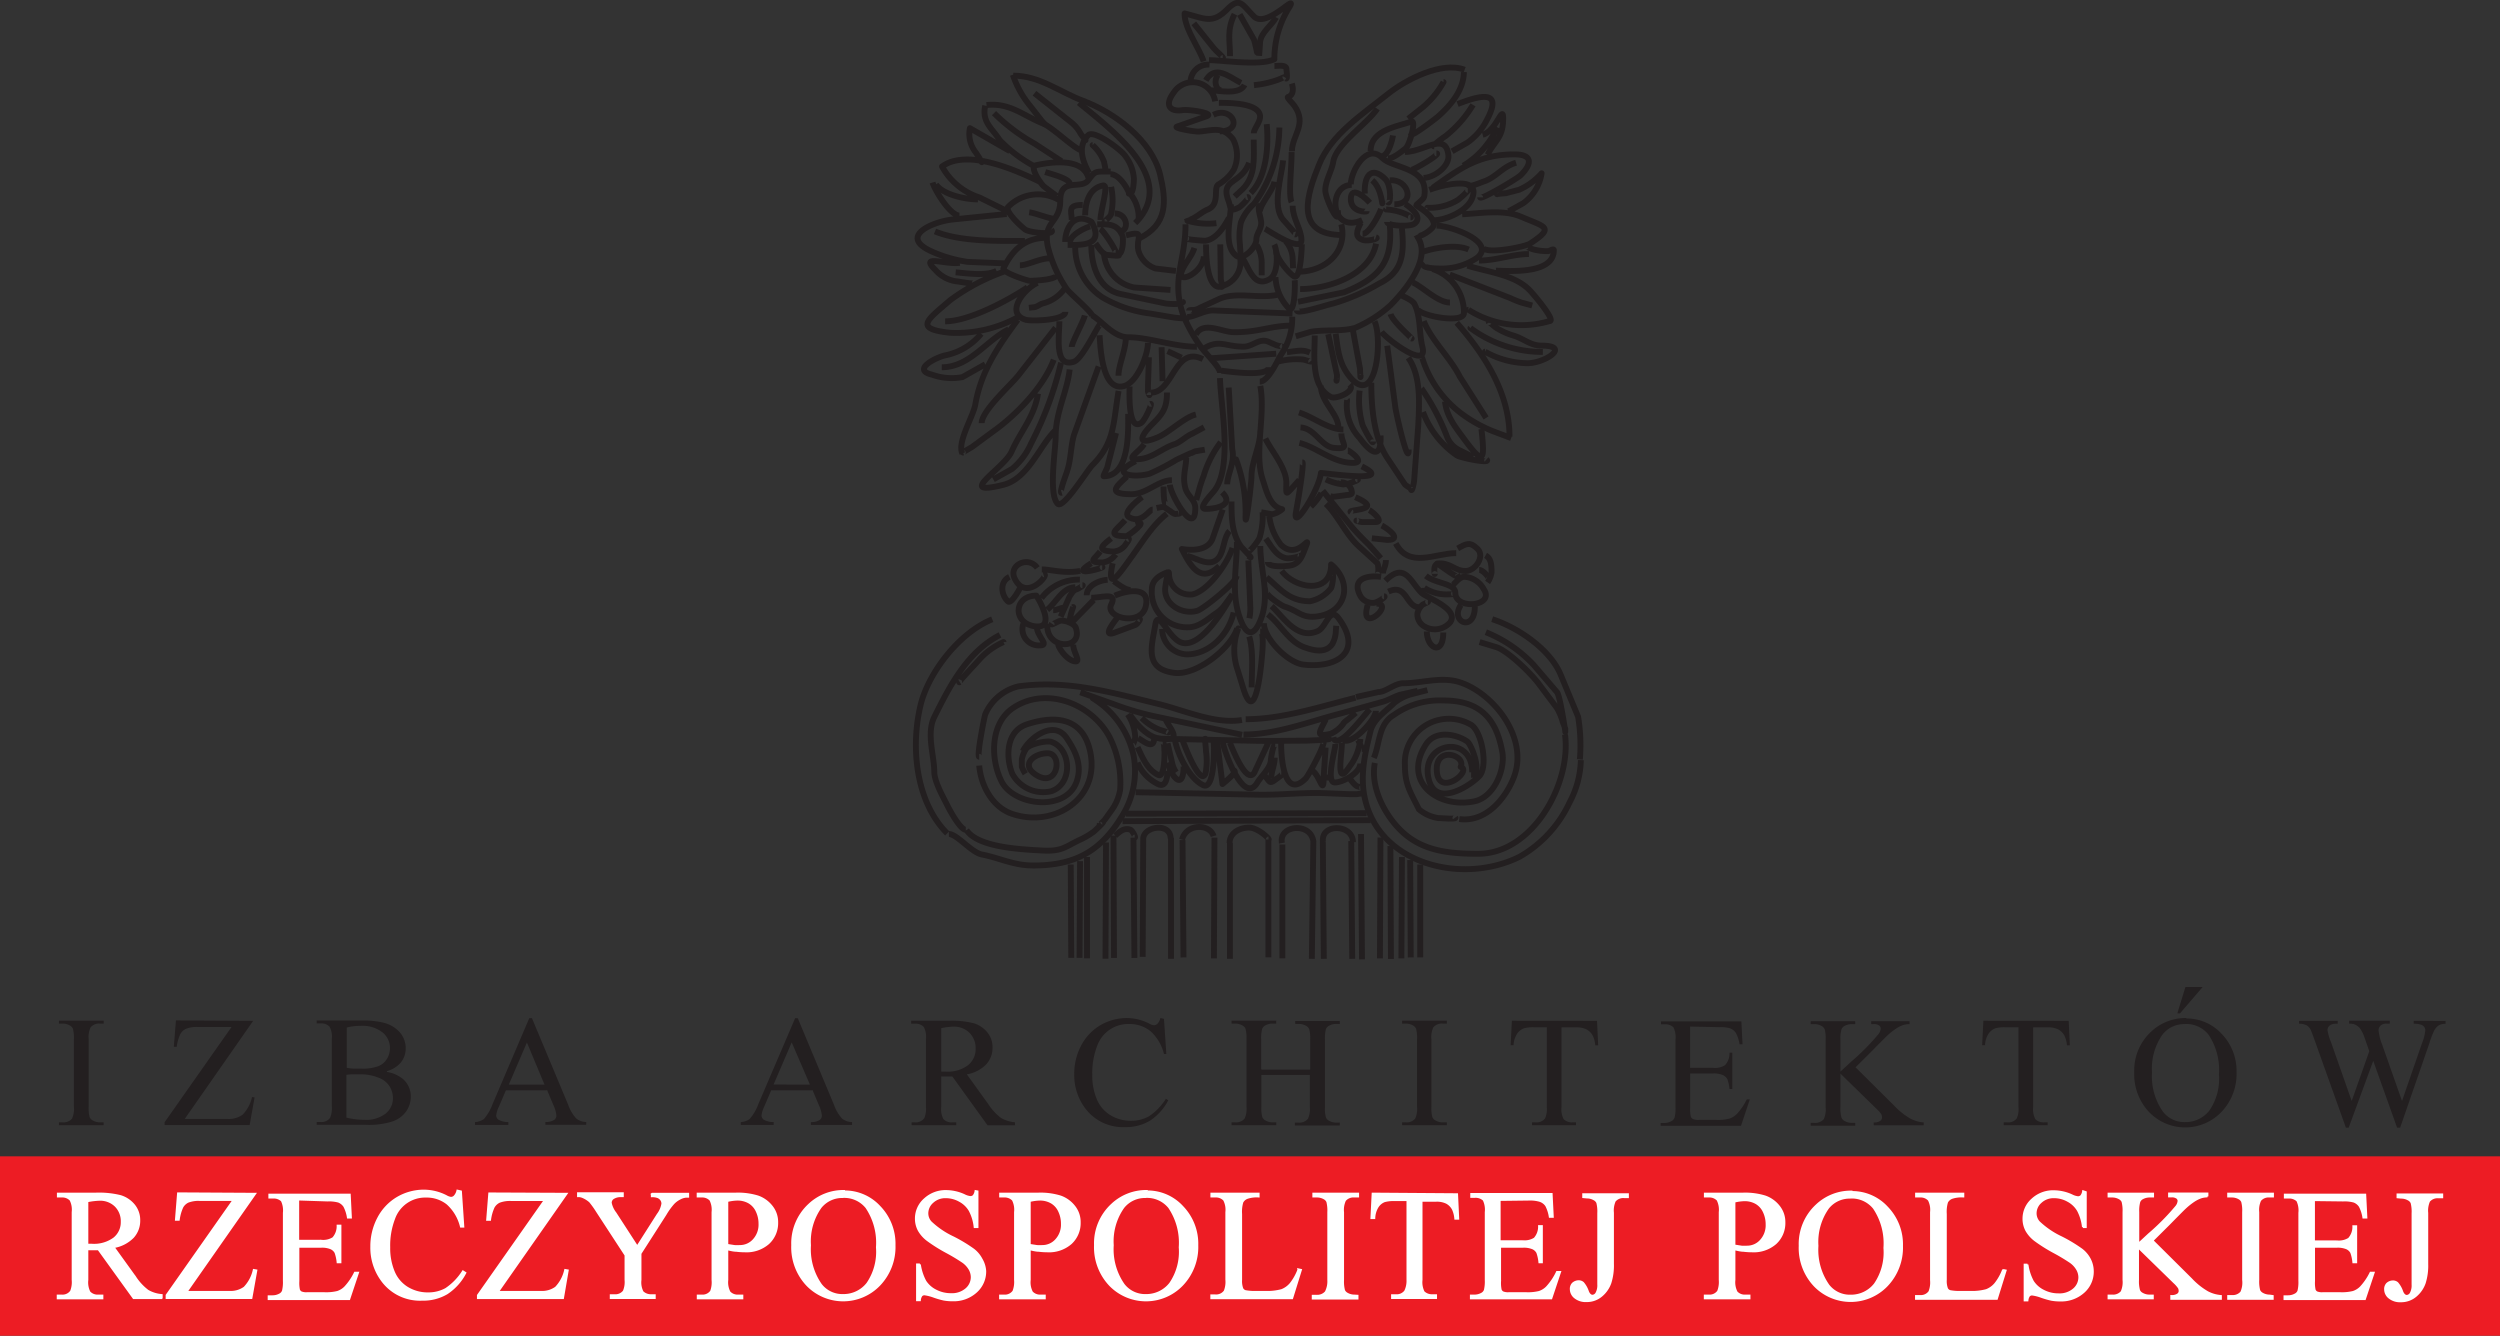
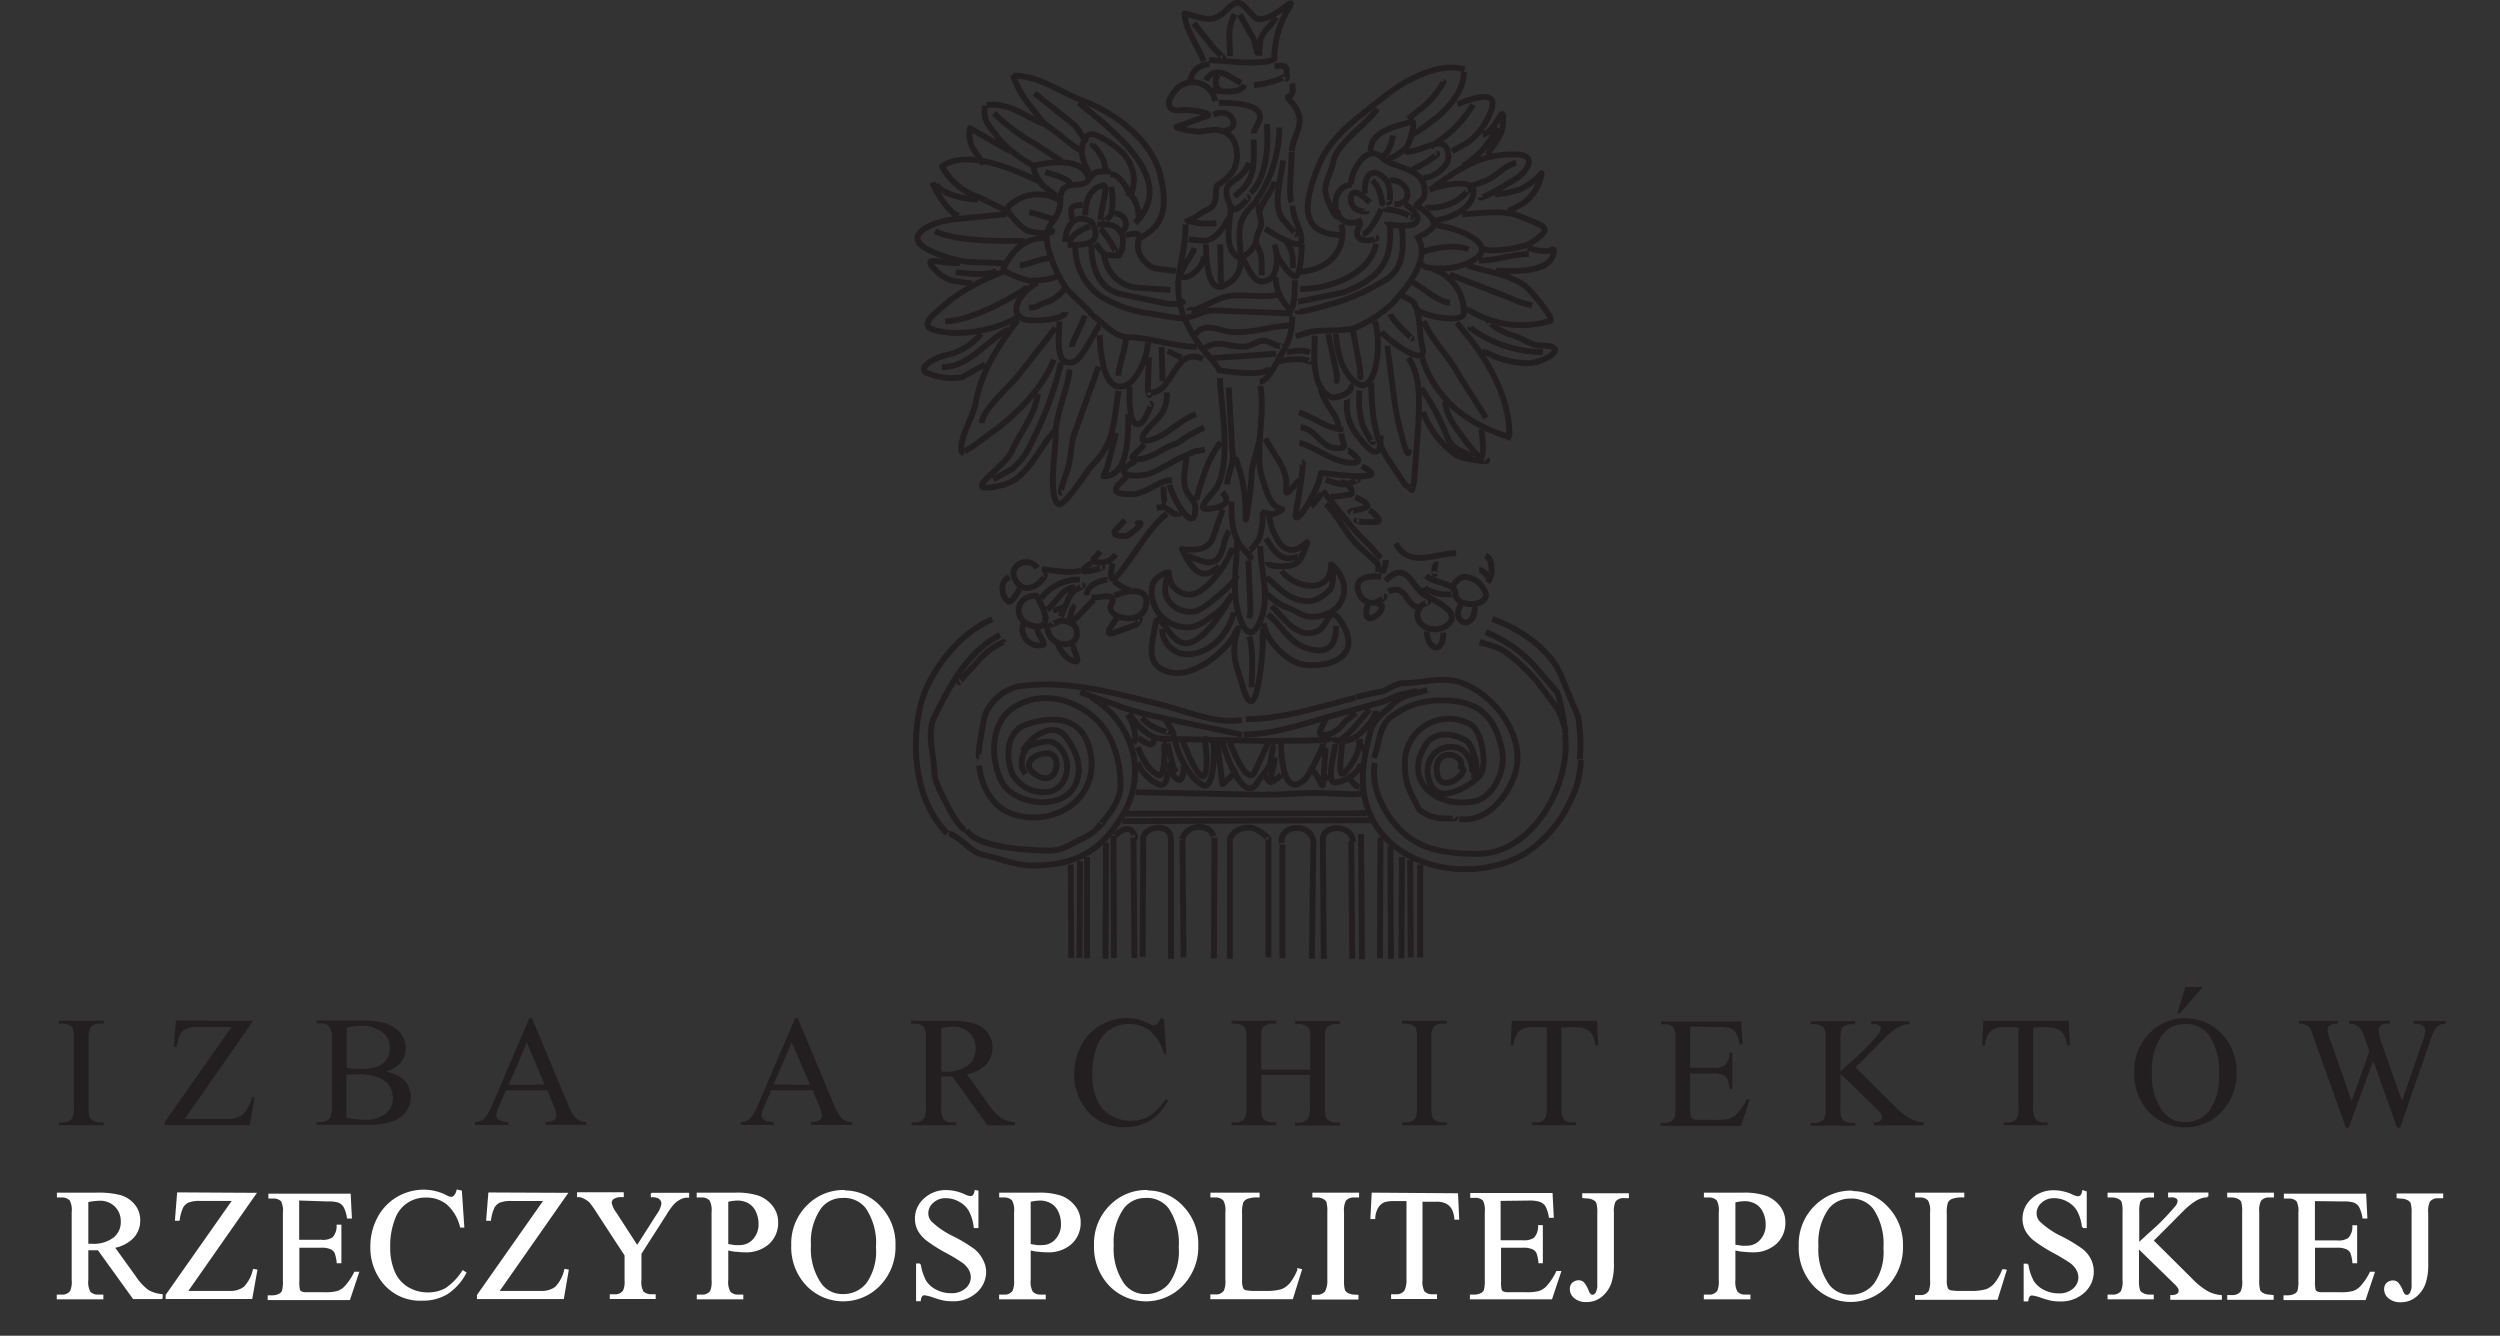
<svg xmlns="http://www.w3.org/2000/svg" id="Layer_1" data-name="Layer 1" viewBox="0 0 284.2 151.85">
  <rect x="0" y="0" width="284.2" height="151.85" fill="#333333" stroke="none" />
  <defs>
    <style>.cls-1{fill:#ed1c24;}.cls-1,.cls-2,.cls-3{fill-rule:evenodd;}.cls-2{fill:#231f20;}.cls-3{fill:#fff;stroke:#fff;stroke-miterlimit:2.61;stroke-width:0.22px;}.cls-10,.cls-11,.cls-12,.cls-13,.cls-14,.cls-15,.cls-4,.cls-5,.cls-6,.cls-7,.cls-8,.cls-9{fill:none;stroke:#231f20;stroke-linejoin:round;}.cls-4{stroke-width:0.67px;}.cls-5{stroke-width:0.67px;}.cls-6{stroke-width:0.67px;}.cls-7{stroke-width:0.67px;}.cls-8{stroke-width:0.67px;}.cls-9{stroke-width:0.67px;}.cls-10{stroke-width:0.67px;}.cls-11{stroke-width:0.67px;}.cls-12{stroke-width:0.67px;}.cls-13{stroke-width:0.67px;}.cls-14{stroke-width:0.67px;}.cls-15{stroke-width:0.67px;}</style>
  </defs>
  <title>logo_izby</title>
-   <polygon class="cls-1" points="0 131.45 284.2 131.45 284.2 151.85 0 151.85 0 131.45 0 131.45" />
  <path class="cls-2" d="M23.78,145.09v.32H18.7v-.32h.42a1.26,1.26,0,0,0,1.07-.43,2.65,2.65,0,0,0,.21-1.35v-7.67a4,4,0,0,0-.11-1.19.8.8,0,0,0-.36-.38,1.66,1.66,0,0,0-.81-.21H18.7v-.33h5.09v.33h-.43a1.26,1.26,0,0,0-1.06.43,2.56,2.56,0,0,0-.22,1.35v7.67a4,4,0,0,0,.11,1.19.79.79,0,0,0,.37.38,1.61,1.61,0,0,0,.8.21Zm17-11.54L33,144.7h4.87a2.65,2.65,0,0,0,1.72-.49,4.19,4.19,0,0,0,1.06-2l.29.05-.56,3.14H30.71v-.32l7.61-10.83h-3.8a3.41,3.41,0,0,0-1.37.2,1.47,1.47,0,0,0-.65.6,5,5,0,0,0-.41,1.45h-.33l.24-3ZM56,139.36a3.8,3.8,0,0,1,1.85.84,2.61,2.61,0,0,1,.85,2,2.94,2.94,0,0,1-.56,1.69A3.19,3.19,0,0,1,56.57,145a8.89,8.89,0,0,1-3,.37H48v-.32h.45a1.19,1.19,0,0,0,1.07-.47,2.7,2.7,0,0,0,.2-1.3v-7.67a2.39,2.39,0,0,0-.25-1.39,1.29,1.29,0,0,0-1-.38H48v-.33h5.13a10.09,10.09,0,0,1,2.3.21,3.68,3.68,0,0,1,2,1.11,2.74,2.74,0,0,1,.69,1.84,2.56,2.56,0,0,1-.54,1.6,3.2,3.2,0,0,1-1.6,1Zm-4.58-.47a6.57,6.57,0,0,0,.74.09c.28,0,.58,0,.91,0a5.08,5.08,0,0,0,1.92-.27,2,2,0,0,0,1-.84,2.36,2.36,0,0,0,.34-1.24,2.27,2.27,0,0,0-.85-1.77,3.68,3.68,0,0,0-2.48-.74,6,6,0,0,0-1.58.19v4.56Zm0,5.67a8.79,8.79,0,0,0,2,.24,3.62,3.62,0,0,0,2.42-.71,2.23,2.23,0,0,0,.83-1.76,2.58,2.58,0,0,0-.38-1.33A2.52,2.52,0,0,0,55,140a5.29,5.29,0,0,0-2.1-.37H52a4.68,4.68,0,0,0-.62.06v4.87Zm22.72-3.11H69.51l-.8,1.87a2.91,2.91,0,0,0-.3,1,.6.6,0,0,0,.26.47,2.27,2.27,0,0,0,1.12.27v.32H66v-.32a2,2,0,0,0,1-.34A5.31,5.31,0,0,0,68,143l4.17-9.76h.3l4.13,9.87a4.46,4.46,0,0,0,.91,1.54,1.86,1.86,0,0,0,1.13.4v.32H74v-.32a1.77,1.77,0,0,0,1-.24.6.6,0,0,0,.25-.49,3.66,3.66,0,0,0-.35-1.22l-.72-1.71Zm-.24-.65-2-4.79-2.06,4.79Zm30.41.65H99.67l-.8,1.87a2.91,2.91,0,0,0-.3,1,.6.6,0,0,0,.26.47,2.26,2.26,0,0,0,1.12.27v.32H96.21v-.32a2,2,0,0,0,1-.34,5.31,5.31,0,0,0,1-1.71l4.18-9.76h.3l4.13,9.87a4.46,4.46,0,0,0,.91,1.54,1.86,1.86,0,0,0,1.13.4v.32h-4.68v-.32a1.76,1.76,0,0,0,1-.24.6.6,0,0,0,.25-.49,3.66,3.66,0,0,0-.35-1.22l-.72-1.71Zm-.24-.65L102,136l-2.06,4.79Zm23.36,4.62h-3.17l-4-5.55H119v3.45a2.45,2.45,0,0,0,.24,1.39,1.25,1.25,0,0,0,1,.38h.47v.32h-5.08v-.32H116a1.19,1.19,0,0,0,1.08-.49,2.78,2.78,0,0,0,.18-1.29v-7.67a2.43,2.43,0,0,0-.24-1.39,1.29,1.29,0,0,0-1-.38h-.44v-.33h4.32a10.2,10.2,0,0,1,2.79.28,3.18,3.18,0,0,1,1.52,1,2.66,2.66,0,0,1,.62,1.77,2.76,2.76,0,0,1-.71,1.9,4,4,0,0,1-2.21,1.14l2.45,3.4a6.09,6.09,0,0,0,1.44,1.56,3.7,3.7,0,0,0,1.58.49v.32Zm-8.43-6.1h.49a3.85,3.85,0,0,0,2.56-.73,2.35,2.35,0,0,0,.86-1.87,2.45,2.45,0,0,0-.7-1.81,2.49,2.49,0,0,0-1.84-.7,7.77,7.77,0,0,0-1.37.17v4.93Zm25.32-6,.27,4h-.27a5.09,5.09,0,0,0-1.55-2.61,3.77,3.77,0,0,0-2.42-.8,3.74,3.74,0,0,0-3.63,2.51,8.53,8.53,0,0,0-.55,3.26,6.91,6.91,0,0,0,.52,2.79,3.86,3.86,0,0,0,1.55,1.81,4.44,4.44,0,0,0,2.36.63,4.1,4.1,0,0,0,2-.5,6.71,6.71,0,0,0,1.94-2l.27.17a6.23,6.23,0,0,1-2.08,2.32,5.28,5.28,0,0,1-2.83.73,5.34,5.34,0,0,1-4.57-2.19,6.26,6.26,0,0,1-1.21-3.83,6.84,6.84,0,0,1,.79-3.26,5.79,5.79,0,0,1,2.19-2.31,6,6,0,0,1,3-.81,5.61,5.61,0,0,1,2.54.63,1.39,1.39,0,0,0,.53.19.58.58,0,0,0,.41-.17,1.37,1.37,0,0,0,.33-.65Zm11.11,5.77h5.51v-3.4a4,4,0,0,0-.11-1.2.79.79,0,0,0-.37-.38,1.61,1.61,0,0,0-.8-.21h-.42v-.33h5.07v.33h-.42a1.66,1.66,0,0,0-.79.2.74.74,0,0,0-.38.42,4.32,4.32,0,0,0-.1,1.16v7.66a3.87,3.87,0,0,0,.11,1.19.77.77,0,0,0,.36.38,1.66,1.66,0,0,0,.8.21h.42v.32H159.2v-.32h.42a1.26,1.26,0,0,0,1.06-.43,2.56,2.56,0,0,0,.22-1.35V139.7h-5.51v3.61a4,4,0,0,0,.11,1.19.79.79,0,0,0,.37.38,1.6,1.6,0,0,0,.79.21h.43v.32H152v-.32h.42a1.27,1.27,0,0,0,1.07-.43,2.69,2.69,0,0,0,.21-1.35v-7.66a4,4,0,0,0-.11-1.2.79.79,0,0,0-.36-.38,1.66,1.66,0,0,0-.81-.21H152v-.33h5.08v.33h-.43a1.65,1.65,0,0,0-.79.2.75.75,0,0,0-.38.42,4,4,0,0,0-.11,1.16v3.4Zm21.05,6v.32h-5.09v-.32h.42a1.26,1.26,0,0,0,1.07-.43,2.65,2.65,0,0,0,.21-1.35v-7.67a4,4,0,0,0-.11-1.19.8.8,0,0,0-.36-.38,1.66,1.66,0,0,0-.81-.21h-.42v-.33h5.09v.33H176a1.26,1.26,0,0,0-1.06.43,2.56,2.56,0,0,0-.22,1.35v7.67a4,4,0,0,0,.11,1.19.79.79,0,0,0,.37.38,1.61,1.61,0,0,0,.8.21Zm17.07-11.54.13,2.78h-.33a3.25,3.25,0,0,0-.26-1.05,1.76,1.76,0,0,0-.72-.75,2.51,2.51,0,0,0-1.19-.24h-1.67v9.07a2.45,2.45,0,0,0,.24,1.36,1.32,1.32,0,0,0,1,.37h.41v.32h-5v-.32h.42a1.2,1.2,0,0,0,1.07-.46,2.64,2.64,0,0,0,.19-1.28v-9.07h-1.43a4,4,0,0,0-1.18.12,1.62,1.62,0,0,0-.78.64,2.61,2.61,0,0,0-.39,1.28h-.33l.14-2.78Zm10.58.65v4.69h2.61a2.13,2.13,0,0,0,1.36-.3,2,2,0,0,0,.51-1.42h.32v4.13h-.32a4.57,4.57,0,0,0-.24-1.11,1.1,1.1,0,0,0-.52-.48,2.63,2.63,0,0,0-1.1-.18h-2.61v3.91a3.74,3.74,0,0,0,.07,1,.57.57,0,0,0,.24.27,1.53,1.53,0,0,0,.67.1h2a5.34,5.34,0,0,0,1.46-.14,2.15,2.15,0,0,0,.88-.55,6.77,6.77,0,0,0,1.11-1.64h.35l-1,3h-9.14v-.32h.42a1.66,1.66,0,0,0,.79-.2.74.74,0,0,0,.38-.42,4.2,4.2,0,0,0,.1-1.15v-7.71a2.55,2.55,0,0,0-.23-1.39,1.35,1.35,0,0,0-1-.35h-.42v-.33h9.14l.13,2.6h-.34a4.08,4.08,0,0,0-.41-1.28,1.4,1.4,0,0,0-.66-.53,4,4,0,0,0-1.23-.13Zm18.82,4.64,4.38,4.35a8,8,0,0,0,1.84,1.47,3.93,3.93,0,0,0,1.52.44v.32H225v-.32a1.2,1.2,0,0,0,.73-.17.48.48,0,0,0,.22-.38.85.85,0,0,0-.08-.38,3.52,3.52,0,0,0-.55-.62l-4.1-4v3.82a3.84,3.84,0,0,0,.12,1.19.77.77,0,0,0,.37.38,1.6,1.6,0,0,0,.79.21h.4v.32h-5.06v-.32h.42a1.27,1.27,0,0,0,1.07-.43,2.66,2.66,0,0,0,.21-1.35v-7.67a4.06,4.06,0,0,0-.11-1.2.81.81,0,0,0-.36-.37,1.66,1.66,0,0,0-.81-.21h-.42v-.33h5.06v.33h-.4a1.69,1.69,0,0,0-.79.2.75.75,0,0,0-.38.42,3.88,3.88,0,0,0-.11,1.15v3.63l1.2-1.11a26.5,26.5,0,0,0,3.14-3.17,1.17,1.17,0,0,0,.24-.61.45.45,0,0,0-.19-.36,1,1,0,0,0-.62-.15h-.27v-.33h4.36v.33a2.53,2.53,0,0,0-.7.1,3.64,3.64,0,0,0-.77.37,7.8,7.8,0,0,0-1.12.89q-.19.17-1.78,1.79l-1.81,1.8Zm24.22-5.29.13,2.78h-.33a3.26,3.26,0,0,0-.26-1.05,1.76,1.76,0,0,0-.72-.75,2.51,2.51,0,0,0-1.19-.24h-1.67v9.07a2.45,2.45,0,0,0,.24,1.36,1.32,1.32,0,0,0,1,.37h.41v.32h-5v-.32h.42a1.2,1.2,0,0,0,1.07-.46,2.64,2.64,0,0,0,.19-1.28v-9.07H240a4,4,0,0,0-1.18.12,1.62,1.62,0,0,0-.78.64,2.61,2.61,0,0,0-.38,1.28h-.33l.14-2.78Zm13.39-.27a5.38,5.38,0,0,1,4,1.75,6.06,6.06,0,0,1,1.69,4.38,6.23,6.23,0,0,1-1.71,4.49,5.7,5.7,0,0,1-8.25,0,6.25,6.25,0,0,1-1.67-4.51,6,6,0,0,1,1.92-4.61,5.68,5.68,0,0,1,4-1.55Zm-.16.64a3.13,3.13,0,0,0-2.56,1.18,6.69,6.69,0,0,0-1.2,4.3,7,7,0,0,0,1.24,4.47,3.07,3.07,0,0,0,2.52,1.19,3.44,3.44,0,0,0,2.76-1.31,6.36,6.36,0,0,0,1.09-4.11,7.18,7.18,0,0,0-1.2-4.54,3.23,3.23,0,0,0-2.66-1.19Zm2-4.22-2.58,3h-.3l.92-3Zm27.61,3.86v.33a1.51,1.51,0,0,0-.75.16,1.66,1.66,0,0,0-.55.62,10.31,10.31,0,0,0-.55,1.46l-3.31,9.56h-.35l-2.71-7.59L279,145.69h-.32l-3.52-9.85c-.26-.73-.43-1.17-.5-1.31a1.16,1.16,0,0,0-.48-.49,1.75,1.75,0,0,0-.82-.16v-.33h4.39v.33h-.21a1.06,1.06,0,0,0-.71.21.66.66,0,0,0-.24.51A6.05,6.05,0,0,0,277,136l2.34,6.66,2-5.66-.35-1-.28-.8a4.24,4.24,0,0,0-.41-.77,1.15,1.15,0,0,0-.28-.28,1.67,1.67,0,0,0-.44-.23,2,2,0,0,0-.53-.05v-.33h4.62v.33h-.32a1,1,0,0,0-.72.21.73.73,0,0,0-.23.57,5.61,5.61,0,0,0,.39,1.56l2.27,6.45,2.26-6.53a5.51,5.51,0,0,0,.39-1.51.63.63,0,0,0-.13-.38.67.67,0,0,0-.32-.24,2.51,2.51,0,0,0-.87-.12v-.33Z" transform="translate(-12 -17.5)" />
  <path class="cls-3" d="M30.36,165.07H27.19l-4-5.55H21.93V163a2.44,2.44,0,0,0,.24,1.39,1.25,1.25,0,0,0,1,.39h.47v.32H18.56v-.32H19a1.19,1.19,0,0,0,1.08-.49,2.77,2.77,0,0,0,.18-1.29V155.3a2.43,2.43,0,0,0-.24-1.39,1.29,1.29,0,0,0-1-.39h-.44v-.33h4.32a10.2,10.2,0,0,1,2.79.28,3.18,3.18,0,0,1,1.52,1,2.66,2.66,0,0,1,.62,1.77,2.76,2.76,0,0,1-.71,1.9,4,4,0,0,1-2.21,1.13l2.45,3.4a6.1,6.1,0,0,0,1.44,1.56,3.7,3.7,0,0,0,1.58.49v.32ZM21.93,159h.49a3.85,3.85,0,0,0,2.56-.73,2.35,2.35,0,0,0,.86-1.87,2.45,2.45,0,0,0-.7-1.81,2.49,2.49,0,0,0-1.84-.7,7.77,7.77,0,0,0-1.37.17V159ZM41,153.21l-7.8,11.15h4.87a2.65,2.65,0,0,0,1.72-.49,4.19,4.19,0,0,0,1.06-2l.29.05-.56,3.14H30.94v-.32l7.61-10.83h-3.8a3.42,3.42,0,0,0-1.37.2,1.47,1.47,0,0,0-.65.6,5,5,0,0,0-.41,1.45H32l.24-3Zm4.9.65v4.69h2.61a2.13,2.13,0,0,0,1.36-.3,2,2,0,0,0,.51-1.42h.32V161h-.32a4.57,4.57,0,0,0-.24-1.11,1.1,1.1,0,0,0-.52-.48,2.63,2.63,0,0,0-1.1-.18H45.92v3.91a3.75,3.75,0,0,0,.07,1,.57.57,0,0,0,.24.27,1.53,1.53,0,0,0,.67.1h2a5.34,5.34,0,0,0,1.46-.14,2.15,2.15,0,0,0,.88-.55,6.74,6.74,0,0,0,1.11-1.64h.35l-1,3H42.54v-.32H43a1.66,1.66,0,0,0,.79-.2.74.74,0,0,0,.38-.42,4.19,4.19,0,0,0,.1-1.15v-7.71a2.55,2.55,0,0,0-.23-1.39,1.35,1.35,0,0,0-1-.35h-.42v-.33h9.14l.13,2.6h-.34a4.07,4.07,0,0,0-.41-1.28,1.4,1.4,0,0,0-.66-.53,4,4,0,0,0-1.23-.13Zm18.5-.92.27,4h-.27a5.1,5.1,0,0,0-1.55-2.61,3.77,3.77,0,0,0-2.42-.8,3.74,3.74,0,0,0-3.63,2.51,8.53,8.53,0,0,0-.55,3.26,6.91,6.91,0,0,0,.52,2.79,3.86,3.86,0,0,0,1.55,1.81,4.45,4.45,0,0,0,2.37.63,4.1,4.1,0,0,0,2-.5,6.71,6.71,0,0,0,1.94-2l.27.17a6.23,6.23,0,0,1-2.08,2.32,5.28,5.28,0,0,1-2.83.73,5.34,5.34,0,0,1-4.57-2.19,6.26,6.26,0,0,1-1.21-3.83,6.84,6.84,0,0,1,.79-3.26,5.79,5.79,0,0,1,2.19-2.31,5.94,5.94,0,0,1,3-.81,5.61,5.61,0,0,1,2.54.63,1.39,1.39,0,0,0,.53.19.58.58,0,0,0,.41-.17,1.37,1.37,0,0,0,.33-.65Zm12,.27-7.8,11.15h4.87a2.65,2.65,0,0,0,1.72-.49,4.19,4.19,0,0,0,1.06-2l.29.05L76,165.07H66.33v-.32l7.61-10.83h-3.8a3.42,3.42,0,0,0-1.37.2,1.47,1.47,0,0,0-.65.6,5,5,0,0,0-.41,1.45h-.33l.24-3Zm9.69,0h4.14v.33H90a1.78,1.78,0,0,0-.67.2,2.61,2.61,0,0,0-.79.58,7.84,7.84,0,0,0-.88,1.23L84.81,160v3a2.35,2.35,0,0,0,.24,1.37,1.35,1.35,0,0,0,1,.37h.38v.32h-5v-.32h.42a1.21,1.21,0,0,0,1.07-.46,2.65,2.65,0,0,0,.19-1.28v-2.81l-3.26-5a10.29,10.29,0,0,0-.78-1.09,3,3,0,0,0-.85-.53,1.15,1.15,0,0,0-.51-.09v-.33H82.8v.33h-.26a1.52,1.52,0,0,0-.76.19.62.62,0,0,0-.35.58,2.73,2.73,0,0,0,.53,1.14l2.48,3.83,2.33-3.66a2.72,2.72,0,0,0,.53-1.22.77.77,0,0,0-.13-.44.86.86,0,0,0-.36-.3,1.8,1.8,0,0,0-.71-.11v-.33Zm8.59,6.31V163a2.42,2.42,0,0,0,.25,1.39,1.25,1.25,0,0,0,1,.39h.46v.32H91.32v-.32h.45a1.19,1.19,0,0,0,1.07-.49A2.9,2.9,0,0,0,93,163V155.3a2.48,2.48,0,0,0-.24-1.39,1.29,1.29,0,0,0-1-.39h-.45v-.33h4.35a7.71,7.71,0,0,1,2.51.33,3.44,3.44,0,0,1,1.55,1.11,2.84,2.84,0,0,1,.63,1.85,3.11,3.11,0,0,1-1,2.36,3.78,3.78,0,0,1-2.71.91,7.41,7.41,0,0,1-.93-.06c-.33,0-.69-.1-1.07-.18Zm0-.5.82.13a5.67,5.67,0,0,0,.61,0,2.08,2.08,0,0,0,1.57-.7,2.56,2.56,0,0,0,.66-1.82,3.29,3.29,0,0,0-.31-1.43,2.18,2.18,0,0,0-.89-1,2.6,2.6,0,0,0-1.31-.33,5.2,5.2,0,0,0-1.15.16V159ZM108,152.94a5.38,5.38,0,0,1,4,1.75,6.05,6.05,0,0,1,1.69,4.38,6.23,6.23,0,0,1-1.71,4.49,5.7,5.7,0,0,1-8.25,0,6.25,6.25,0,0,1-1.67-4.51,6,6,0,0,1,1.92-4.61,5.68,5.68,0,0,1,4-1.55Zm-.16.64a3.13,3.13,0,0,0-2.56,1.18,6.69,6.69,0,0,0-1.2,4.3,7,7,0,0,0,1.24,4.47,3.07,3.07,0,0,0,2.52,1.19,3.44,3.44,0,0,0,2.76-1.31,6.36,6.36,0,0,0,1.09-4.11,7.18,7.18,0,0,0-1.2-4.54,3.23,3.23,0,0,0-2.66-1.19Zm15.28-.64V157h-.32a5.19,5.19,0,0,0-.56-1.88,2.91,2.91,0,0,0-1.16-1.11,3.19,3.19,0,0,0-1.56-.41,2.12,2.12,0,0,0-1.51.56,1.69,1.69,0,0,0-.59,1.26,1.49,1.49,0,0,0,.38,1,9.62,9.62,0,0,0,2.58,1.75,17.36,17.36,0,0,1,2.27,1.37,3.32,3.32,0,0,1,.94,1.12A3,3,0,0,1,124,162a3.08,3.08,0,0,1-1,2.32,3.79,3.79,0,0,1-2.69,1,5.6,5.6,0,0,1-1-.08,9.62,9.62,0,0,1-1.12-.32,5,5,0,0,0-1.08-.28.46.46,0,0,0-.35.13,1.05,1.05,0,0,0-.19.54h-.32v-4.07h.32a5.77,5.77,0,0,0,.62,1.91,3,3,0,0,0,1.18,1.05,3.66,3.66,0,0,0,1.74.42,2.47,2.47,0,0,0,1.73-.58,1.79,1.79,0,0,0,.63-1.36,1.88,1.88,0,0,0-.24-.88,2.65,2.65,0,0,0-.75-.83,21.21,21.21,0,0,0-1.86-1.12,18.23,18.23,0,0,1-2.17-1.36,3.74,3.74,0,0,1-1-1.12,2.8,2.8,0,0,1-.33-1.35,2.91,2.91,0,0,1,1-2.2,3.49,3.49,0,0,1,2.49-.92,5,5,0,0,1,2,.46,2,2,0,0,0,.69.22.52.52,0,0,0,.37-.13,1.11,1.11,0,0,0,.23-.55Zm5.94,6.58V163a2.41,2.41,0,0,0,.25,1.39,1.25,1.25,0,0,0,1,.39h.46v.32h-5.08v-.32h.45a1.19,1.19,0,0,0,1.07-.49,2.9,2.9,0,0,0,.18-1.29V155.3a2.48,2.48,0,0,0-.24-1.39,1.29,1.29,0,0,0-1-.39h-.45v-.33h4.35a7.71,7.71,0,0,1,2.51.33,3.44,3.44,0,0,1,1.55,1.11,2.84,2.84,0,0,1,.63,1.85,3.11,3.11,0,0,1-1,2.36,3.78,3.78,0,0,1-2.71.91,7.42,7.42,0,0,1-.93-.06c-.33,0-.69-.1-1.07-.18Zm0-.5.82.13a5.67,5.67,0,0,0,.61,0,2.08,2.08,0,0,0,1.57-.7,2.56,2.56,0,0,0,.66-1.82,3.29,3.29,0,0,0-.31-1.43,2.18,2.18,0,0,0-.89-1,2.6,2.6,0,0,0-1.31-.33,5.2,5.2,0,0,0-1.15.16V159Zm13.36-6.08a5.38,5.38,0,0,1,4,1.75,6.05,6.05,0,0,1,1.69,4.38,6.23,6.23,0,0,1-1.71,4.49,5.7,5.7,0,0,1-8.25,0,6.25,6.25,0,0,1-1.67-4.51,6,6,0,0,1,1.92-4.61,5.68,5.68,0,0,1,4-1.55Zm-.16.64a3.13,3.13,0,0,0-2.56,1.18,6.69,6.69,0,0,0-1.2,4.3,7,7,0,0,0,1.24,4.47,3.07,3.07,0,0,0,2.52,1.19,3.44,3.44,0,0,0,2.76-1.31,6.36,6.36,0,0,0,1.09-4.11,7.18,7.18,0,0,0-1.2-4.54,3.23,3.23,0,0,0-2.66-1.19Zm17.34,8.22.29.06-1,3.22h-9.19v-.32h.45a1.19,1.19,0,0,0,1.08-.49,2.84,2.84,0,0,0,.18-1.3V155.3a2.43,2.43,0,0,0-.25-1.39,1.28,1.28,0,0,0-1-.39h-.45v-.33h5.37v.33a3.29,3.29,0,0,0-1.33.17,1.05,1.05,0,0,0-.52.47,3.82,3.82,0,0,0-.14,1.34V163a2.44,2.44,0,0,0,.14,1,.62.62,0,0,0,.32.27,5.8,5.8,0,0,0,1.36.09h.87a6.29,6.29,0,0,0,1.92-.2,2.51,2.51,0,0,0,1-.71,5.85,5.85,0,0,0,.91-1.62Zm6.72,3v.32h-5.09v-.32h.42a1.26,1.26,0,0,0,1.07-.43A2.65,2.65,0,0,0,163,163V155.3a4,4,0,0,0-.11-1.19.8.8,0,0,0-.36-.38,1.66,1.66,0,0,0-.81-.21h-.42v-.33h5.09v.33h-.43a1.26,1.26,0,0,0-1.06.43,2.56,2.56,0,0,0-.22,1.35V163a4,4,0,0,0,.11,1.19.79.79,0,0,0,.37.38,1.61,1.61,0,0,0,.8.21Zm11.32-11.54.13,2.78h-.33a3.26,3.26,0,0,0-.26-1.05,1.76,1.76,0,0,0-.72-.75,2.51,2.51,0,0,0-1.19-.24h-1.67V163a2.45,2.45,0,0,0,.24,1.37,1.32,1.32,0,0,0,1,.37h.41v.32h-5v-.32h.42a1.2,1.2,0,0,0,1.07-.46A2.64,2.64,0,0,0,172,163v-9.07h-1.43a4,4,0,0,0-1.18.12,1.62,1.62,0,0,0-.78.64,2.61,2.61,0,0,0-.38,1.28h-.33l.14-2.78Zm4.84.65v4.69h2.61a2.13,2.13,0,0,0,1.36-.3,2,2,0,0,0,.51-1.42h.32V161H187a4.57,4.57,0,0,0-.24-1.11,1.1,1.1,0,0,0-.52-.48,2.63,2.63,0,0,0-1.1-.18h-2.61v3.91a3.75,3.75,0,0,0,.07,1,.57.57,0,0,0,.24.27,1.53,1.53,0,0,0,.67.1h2a5.34,5.34,0,0,0,1.46-.14,2.15,2.15,0,0,0,.88-.55A6.75,6.75,0,0,0,189,162.1h.35l-1,3h-9.14v-.32h.42a1.66,1.66,0,0,0,.79-.2.74.74,0,0,0,.38-.42,4.2,4.2,0,0,0,.1-1.15v-7.71a2.54,2.54,0,0,0-.23-1.39,1.35,1.35,0,0,0-1-.35h-.42v-.33h9.14l.13,2.6h-.34a4.08,4.08,0,0,0-.41-1.28A1.4,1.4,0,0,0,187,154a4,4,0,0,0-1.23-.13Zm9.5-.32v-.33h5.08v.33h-.43a1.26,1.26,0,0,0-1.06.43,2.66,2.66,0,0,0-.21,1.35v5.8a6.58,6.58,0,0,1-.29,2.17,3.34,3.34,0,0,1-1,1.45,2.57,2.57,0,0,1-1.73.62,1.94,1.94,0,0,1-1.3-.41,1.21,1.21,0,0,1-.47-.93.88.88,0,0,1,.22-.65,1,1,0,0,1,.67-.27.76.76,0,0,1,.5.18,2.94,2.94,0,0,1,.56,1c.13.31.31.47.52.47a.56.56,0,0,0,.44-.29,1.85,1.85,0,0,0,.21-1v-8.1a4,4,0,0,0-.11-1.19.79.79,0,0,0-.37-.38,1.61,1.61,0,0,0-.8-.21Zm17.19,6V163a2.41,2.41,0,0,0,.25,1.39,1.25,1.25,0,0,0,1,.39h.46v.32h-5.08v-.32h.45a1.19,1.19,0,0,0,1.07-.49,2.9,2.9,0,0,0,.18-1.29V155.3a2.48,2.48,0,0,0-.24-1.39,1.29,1.29,0,0,0-1-.39h-.45v-.33h4.35a7.71,7.71,0,0,1,2.51.33,3.44,3.44,0,0,1,1.55,1.11,2.84,2.84,0,0,1,.63,1.85,3.11,3.11,0,0,1-1,2.36,3.78,3.78,0,0,1-2.71.91,7.42,7.42,0,0,1-.93-.06c-.33,0-.69-.1-1.07-.18Zm0-.5.82.13a5.67,5.67,0,0,0,.61,0,2.08,2.08,0,0,0,1.57-.7,2.56,2.56,0,0,0,.66-1.82,3.29,3.29,0,0,0-.31-1.43,2.18,2.18,0,0,0-.89-1,2.6,2.6,0,0,0-1.31-.33,5.2,5.2,0,0,0-1.15.16V159Zm13.36-6.08a5.38,5.38,0,0,1,4,1.75,6.05,6.05,0,0,1,1.69,4.38,6.23,6.23,0,0,1-1.71,4.49,5.7,5.7,0,0,1-8.25,0,6.25,6.25,0,0,1-1.67-4.51,6,6,0,0,1,1.92-4.61,5.68,5.68,0,0,1,4-1.55Zm-.16.64a3.13,3.13,0,0,0-2.56,1.18,6.69,6.69,0,0,0-1.2,4.3,7,7,0,0,0,1.24,4.47,3.07,3.07,0,0,0,2.52,1.19,3.44,3.44,0,0,0,2.76-1.31,6.36,6.36,0,0,0,1.09-4.11,7.18,7.18,0,0,0-1.2-4.54,3.23,3.23,0,0,0-2.66-1.19Zm17.34,8.22.29.06-1,3.22h-9.19v-.32h.45a1.19,1.19,0,0,0,1.08-.49,2.84,2.84,0,0,0,.18-1.3V155.3a2.43,2.43,0,0,0-.25-1.39,1.28,1.28,0,0,0-1-.39h-.45v-.33h5.37v.33a3.29,3.29,0,0,0-1.33.17,1.05,1.05,0,0,0-.52.47,3.82,3.82,0,0,0-.14,1.34V163a2.44,2.44,0,0,0,.14,1,.62.62,0,0,0,.32.27,5.8,5.8,0,0,0,1.36.09h.87a6.29,6.29,0,0,0,1.92-.2,2.51,2.51,0,0,0,1-.71,5.85,5.85,0,0,0,.91-1.62Zm9.4-8.85V157h-.32a5.19,5.19,0,0,0-.56-1.88,2.91,2.91,0,0,0-1.16-1.11,3.19,3.19,0,0,0-1.56-.41,2.12,2.12,0,0,0-1.51.56,1.69,1.69,0,0,0-.59,1.26,1.49,1.49,0,0,0,.38,1,9.62,9.62,0,0,0,2.58,1.75,17.36,17.36,0,0,1,2.27,1.37,3.32,3.32,0,0,1,.94,1.12,3,3,0,0,1,.33,1.36,3.08,3.08,0,0,1-1,2.32,3.79,3.79,0,0,1-2.69,1,5.6,5.6,0,0,1-1-.08,9.6,9.6,0,0,1-1.12-.32,5,5,0,0,0-1.08-.28.47.47,0,0,0-.35.13,1.06,1.06,0,0,0-.19.54h-.32v-4.07h.32a5.77,5.77,0,0,0,.62,1.91,3,3,0,0,0,1.18,1.05,3.66,3.66,0,0,0,1.74.42,2.47,2.47,0,0,0,1.73-.58,1.79,1.79,0,0,0,.63-1.36,1.88,1.88,0,0,0-.24-.88,2.65,2.65,0,0,0-.75-.83,21.21,21.21,0,0,0-1.86-1.12,18.25,18.25,0,0,1-2.17-1.36,3.74,3.74,0,0,1-1-1.12,2.8,2.8,0,0,1-.33-1.35,2.91,2.91,0,0,1,1-2.2,3.49,3.49,0,0,1,2.49-.92,5,5,0,0,1,2,.46,2,2,0,0,0,.69.22.52.52,0,0,0,.37-.13,1.11,1.11,0,0,0,.23-.55Zm7.62,5.55,4.38,4.35a8,8,0,0,0,1.84,1.47,3.93,3.93,0,0,0,1.52.44v.32h-5.64v-.32a1.2,1.2,0,0,0,.73-.17.48.48,0,0,0,.22-.38.85.85,0,0,0-.08-.38,3.53,3.53,0,0,0-.55-.62l-4.1-4V163a3.84,3.84,0,0,0,.12,1.19.77.77,0,0,0,.37.38,1.6,1.6,0,0,0,.79.21h.4v.32H251.7v-.32h.42a1.27,1.27,0,0,0,1.07-.43,2.66,2.66,0,0,0,.21-1.35V155.3a4.06,4.06,0,0,0-.11-1.2.81.81,0,0,0-.36-.37,1.66,1.66,0,0,0-.81-.21h-.42v-.33h5.06v.33h-.4a1.68,1.68,0,0,0-.79.2.74.74,0,0,0-.38.42,3.88,3.88,0,0,0-.11,1.15v3.63l1.2-1.11a26.47,26.47,0,0,0,3.14-3.18,1.16,1.16,0,0,0,.24-.61.45.45,0,0,0-.19-.36,1,1,0,0,0-.62-.15h-.27v-.33h4.36v.33a2.53,2.53,0,0,0-.7.1,3.65,3.65,0,0,0-.77.37,7.82,7.82,0,0,0-1.12.89q-.19.17-1.78,1.79l-1.81,1.8Zm13.63,6.26v.32H265.3v-.32h.42a1.26,1.26,0,0,0,1.07-.43A2.65,2.65,0,0,0,267,163V155.3a4,4,0,0,0-.11-1.19.8.8,0,0,0-.36-.38,1.66,1.66,0,0,0-.81-.21h-.42v-.33h5.09v.33H270a1.26,1.26,0,0,0-1.06.43,2.56,2.56,0,0,0-.22,1.35V163a4,4,0,0,0,.11,1.19.79.79,0,0,0,.37.38,1.61,1.61,0,0,0,.8.21Zm4.69-10.9v4.69h2.61a2.13,2.13,0,0,0,1.36-.3,2,2,0,0,0,.51-1.42h.32V161h-.32a4.55,4.55,0,0,0-.24-1.11,1.1,1.1,0,0,0-.52-.48,2.63,2.63,0,0,0-1.1-.18h-2.61v3.91a3.74,3.74,0,0,0,.07,1,.57.57,0,0,0,.24.27,1.53,1.53,0,0,0,.67.1h2a5.34,5.34,0,0,0,1.46-.14,2.16,2.16,0,0,0,.88-.55,6.75,6.75,0,0,0,1.11-1.64h.35l-1,3H271.7v-.32h.42a1.66,1.66,0,0,0,.79-.2.74.74,0,0,0,.38-.42,4.2,4.2,0,0,0,.1-1.15v-7.71a2.55,2.55,0,0,0-.23-1.39,1.35,1.35,0,0,0-1-.35h-.42v-.33h9.14l.13,2.6h-.34a4.08,4.08,0,0,0-.41-1.28,1.4,1.4,0,0,0-.66-.53,4,4,0,0,0-1.23-.13Zm9.5-.32v-.33h5.08v.33h-.43a1.26,1.26,0,0,0-1.06.43,2.66,2.66,0,0,0-.21,1.35v5.8a6.59,6.59,0,0,1-.29,2.17,3.34,3.34,0,0,1-1,1.45,2.57,2.57,0,0,1-1.73.62,1.94,1.94,0,0,1-1.3-.41,1.21,1.21,0,0,1-.47-.93.88.88,0,0,1,.22-.65,1,1,0,0,1,.67-.27.76.76,0,0,1,.5.18,2.94,2.94,0,0,1,.56,1c.13.31.31.47.52.47a.56.56,0,0,0,.44-.29,1.85,1.85,0,0,0,.21-1v-8.1a4,4,0,0,0-.11-1.19.79.79,0,0,0-.37-.38,1.61,1.61,0,0,0-.8-.21Z" transform="translate(-12 -17.5)" />
  <path class="cls-4" d="M127.19,26.1c3,0,5.28,1.87,7.89,2.84,3.63,1.36,7.83,4.48,8.8,8.4.74,3.12.85,5.68-2.38,7.26" transform="translate(-12 -17.5)" />
  <path class="cls-5" d="M127.14,26a11,11,0,0,0,2,3.58l1.19,1.53a7.14,7.14,0,0,0,.51.57m3.8-2.5c3.69,3.06,11.41,8.68,6.41,13.68m-.4-3.12a4.27,4.27,0,0,1,.79,2.72M133.09,45c0-1.53,1-3.46,3-2.27,1.59,2.84-1.42,2.61-2.72,2.61m2.55-2.1c-.62.17-2.27,1-2.27,1.76m2.89.17c.34.45.74,1.19,1.31,1.31.23,0,1.76.23,1.25-.06.57,0,.62-1.7.51-2.1C139,42.9,138,43,136.73,43m.34.51c.45.28,2,2.72,1.76,2.72" transform="translate(-12 -17.5)" />
  <path class="cls-6" d="M137.1,42.5c0-1.14,1-4,.32-3.92-1.62.28-2.06,2-2.06,3.41" transform="translate(-12 -17.5)" />
  <path class="cls-5" d="M135.08,40.8c-1.76,0-1.25.68-1.25,1.7m4.48-3.75a7,7,0,0,1,0,3.06c0,.28-.85.91-.74.91" transform="translate(-12 -17.5)" />
  <path class="cls-7" d="M138.71,41.76c1.49,0,1.66,2,.66,2" transform="translate(-12 -17.5)" />
  <path class="cls-5" d="M140,44.26c2.33-.62,1.08.28,1.42,1.76a3.06,3.06,0,0,0,1.93,2l2.33.28m-8.17-1.87a4.28,4.28,0,0,0,3.41,3.75l4.14.28m-9-5.11c0,2.27.79,5,3.29,5.56L144.5,52a8,8,0,0,0,1.19.06c.17,0,1-.23.74-.23m-12.2-6.19a6.82,6.82,0,0,0,3.12,5.68,14.13,14.13,0,0,0,5.39,1.82l2.67.45a12,12,0,0,0,1.42.11h.34M138.26,37c-1.82,0-1.7-.11-2.55,1s-3.18-.4-3.18,2.33c0,2.55-2,2.27-1.42,5.17a14.92,14.92,0,0,0,2.1,4.77c.4.62,3,2.72,3,3.23m-3.75-13.22a4.75,4.75,0,0,0-5.85.74c-.45.45,1.59,2.38,2,2.61.57.34,3.52.62,2.89,0m-2.5-2c.79.11,2.27.74,2.89.74m3.86-4.6c-.62-2.38-4.26-1.87-6-1.48-.74.17.51,2,.85,2.33S132.53,40,132.3,40M124,29.51c-.4,1.87.74,2.5,1.65,3.92a15.74,15.74,0,0,0,4,3M125,30.36a21.24,21.24,0,0,0,4.6,3.46l3.07,2m5.56,1.48c1.19,0,2.27,2.27,2.1,2.21.51.23.57-1.36.57-1.7a4.73,4.73,0,0,0-1-2.61c-.4-.62-3.52-3-4.2-2.33-1.25,1.25-.62,3,.11,4.31m.4-3.18a4.86,4.86,0,0,1,1.31,1.93c0,.17.11.45.11.62l.11.51m-6.92,0c.51.17,2.78.74,2.78,1.31m-4-10.27,4.09,3.24a4.1,4.1,0,0,1,1.13,1.31c.11.23.68.85.57.79m-11.24-4c2.67-.28,4.14,1.19,6.41,2.1,1.14.45,3.75,3.07,4.48,3.07m-4.14,9.93c-2.55,0-3.92,1.59-4.82,3.46-.23.45,2.72,1.42,3,1.42.45,0,3.52-.11,3-.85m-.79-1.7c-1.08,0-2.5.79-3.35.79m2,2c-1.65.74-3.69,3.52-1.31,4.2.74.17,4.48.06,4.48-.91m-.06-2.67a4.39,4.39,0,0,1-2.44,1.7c-.34.06-.74.45-1.13.45l-.51.06m3.46,1.53c0,1.65-.62,5.34,1.65,4.6,1-.34,2.78-4.26,3-4.26m-1.76-1c-.17.74-1.48,3.06-1.48,3.58M137,55.61c.11,1.7.34,6.36,2.72,5.79,1.53-.34,2.78-3.52,2.78-4.94m-6.36-3.12c1.25.74,2.44,2.5,4.14,2.5,2.33,0,5.17,1.08,7.78,1.08m-5.45,1.19-.11,3.29V62c0,.06.17.51.17.4M146.77,43c0,4.2-1.65,6.19-.28,10.27a17.58,17.58,0,0,0,2,3.63c.45.68,2.21,2.33,2.21,3M149.1,45.28c0,1.08.06,5.79,2.1,4.65A2.87,2.87,0,0,0,153,47.67c.06-.51-.06-1.31.11-1,.85,1,1.31,3.69,3.24,2.55,1-.62.91-3.06.51-3.92m-2,.06a3.89,3.89,0,0,1,.57,2.1V48.8m-4.71-3.52.06,3.92c0,.17.28,1,.06.91m-3.06-4.43c-.34,1.08-1.14,1.76-1.48,2.78-.4,1.36,2.44.06,2.55-1.82m-6,15.49c2.55,0,2.67-5.39,5.9-3.8m-22.48-10A23.33,23.33,0,0,0,120,51.64c-2.55,2.21-4.2,3.24,0,3.69a14.52,14.52,0,0,0,7.89-1.87m.91-3.29c-2.21,1.48-6.64,3.86-9.36,3.86m7-12.2-6.13.62c-2.21.23-6.36,1.93-2.27,3.69A15.11,15.11,0,0,0,122,47.27l4.26.17m-5.16-.06c-1.65.23-4.6-1-2.78.79a3.84,3.84,0,0,0,2.38,1.31c.23,0,2.21.4,2.1.17m-2.16-1.19c1.36.11,3.41.45,4.65-.17m-7-4.48c2.89,1.19,7.15,1.08,10.22,1.08m-10.5-6.64c.28.91,2,3.75,3.06,3.75m9.31-3.75c-2.78-1.36-8.4-3.92-11.29-1.82a7.48,7.48,0,0,0,4.26,3.52l3,1.48m.45-6.75-4.54-2.61a3.36,3.36,0,0,0,.68,2.78l.4.62s.28.57.28.45m-5.22,2.55c.85,1.19,3.35,1.7,4.77,1.7M149.5,24.85a2,2,0,0,0-2.16,1.93m2.1-2.44c1.53,0,5.85.68,7.43-.11a11.08,11.08,0,0,1,1.76-6l.06-.11c.57-1.19-2.78,2.61-4.14,1.25s-1.59-2.27-3.06-.79c-1.7,1.7-2.55,1-4.82.45-.06,1.65,1.7,4,2.16,5.45m1.31,4.54a2.58,2.58,0,0,0-4.71-1c-1.14,1.53-.34,2.21,1,2,.68-.11,3.63.34,2.78.68l-3.41,1.19c-.45.17,1.87.57,2.44.57,1.59-.11,2.72-.68,3.92.85a3.9,3.9,0,0,1,.11,3.46,5,5,0,0,1-1.76,1.7c-.62.4.23,2.21-1.19,2.84-.62.23-1.19.79-1.82,1.08-.06,0-.28.17-.34.17a1.36,1.36,0,0,0-.4.17m5.17-2c0,1.65-.91,4.71.62,5.85.79.57,2.27-1,2.27-1.82s.74-1.31.51-2.27c0-.17-.45-1.59-.11-1.59m-3.52,1.36c-.51,1-1.48,2.5-2.72,2.61-.28,0-2.38-.17-2.1-.28m.11-2a8.13,8.13,0,0,0,3.29.28m.28-13.68c1.08,0,4.26,0,4.65,1.31.23.74-.68,1.59-.68,2.16m-4.6-2.1c2.16-1.08,3.52,1.87.74,1.87m-1.59-5.79c1.08-1.87,2.72-.34,4,.28m-3.52.85c1,0,3.35.57,3.92-.62M156.88,25c.34,0,1.36-.17,1.36.34,0,.17.17,1.19-.06,1.08" transform="translate(-12 -17.5)" />
  <path class="cls-8" d="M154.55,27.18a11.29,11.29,0,0,0,2.75-.62c.31-.11.94-.45.81-.23" transform="translate(-12 -17.5)" />
  <path class="cls-5" d="M158.86,27c.17.57.23,1.31-.45,1.53-.17.06.57.74.74,1,1.48,2.1-.28,3.35-.28,5.17m-3.06,8.8c.23.11,4.14,2.78,4.14,1.31,0-1.25-1-2.44-1-3.92m-1.08-5.16c-.17,1.76-1.31,5.22,0,6.75L159,43.75c.06.06.4.45.23.4m-4.71-10.78c0,2,.28,4.09-1.25,5.62l-.91.85m-4.65-19.69L150,23c.34.4,1.19,1.08,1,1.08m6.07-4.6c-.51.91-1.7,1.7-1.82,2.78l-.11,1.59m-2.21-4.71L154.55,22c.11.28.4,1.7.34,1.42m-2.55-4.31c-.91,1.87-.51,3-.51,4.77M150.46,26c-.51.62-.28,1.76.4,1.76m27.64-2.33c-2.61-1-6.7,1.14-8.68,2.72-2.84,2.27-6.53,4.65-7.89,8.12-1.25,3.12-3,7.95,2.72,7.95m2.21-1.7c-3.63,1.65-4-4-1.19-4m-.11-.06c0-1.48,1.82-4.77,3.58-3,1.25,1.25,5.34,1,4.77,4.37-.06.34-.91.91-.91,1s2,1.08,2,2.21c0,.51-1.76,1.65-2,1.19m-6.3-1.42c-.45.91-.79,1.7.34,2,.45.11,1.87-.17,1.36-.34m-.68-3.92c-.34-.4-2.16-2.16-2.16-.4,0,1.48,1.82,1.48,1.82,1.36m-.23-2c-.11-2,.74-3.24,2.33-1.65.74.74.62,3.06.28,2.61M168,38c1.19,1,1.14,3.46,1.14,2.33" transform="translate(-12 -17.5)" />
  <path class="cls-4" d="M170,38c2.1-.19,3,2.72.51,2.72" transform="translate(-12 -17.5)" />
  <path class="cls-5" d="M171.75,40.69c.57.4,2.1,1.53,1,2.27-.51.34-3.06.23-3.06-.23M169,41.25c-.23.68-1.36,2.84-2.1,2.84m2.67-2.78a6.57,6.57,0,0,1,2.55.68c.17.11.34.23.23.23m-4.54-7.55c0-2.38,3-2.78,4.65-3.35.57-.17-.23,2.72-.68,3.06s-1.36,1.13-2,1.13m.57-2.61c-.06.45-.51,2.38-1.36,2.38m2.72-.51c2.21,0,4.6-2.33,4.94.34.17,1.31-1.65,2.61-2.84,2.61m.68,1.36c1.53-.57,5.85-1.65,4.88.91-.51,1.48-3,2.55-4.43,2.55m-.68-1.42a6.21,6.21,0,0,0,3.41-.85c.28-.17,1.42-1.19,1.19-1.19m-6.41-2.27c.4-.06,3.46-1.87,2.84-1.87m3.12-9.25c0,2-1.48,3.8-3,5.11-.28.23-3.06,2.38-3,1.93m3.69-5.9a10.21,10.21,0,0,1-2.33,2.84L172.09,31m-3.52-1.14c-1.13,1.7-4.65,4-5,6-.17,1.08-.91,2.16-.91,3.29,0,.91,1.7,4.48,1.42,2.27m13.62-12.09c3.18-1.25,5.05-1.36,3.29,1.87a7,7,0,0,1-2.16,2.5l-1.76,1m2.38-5.28A13.17,13.17,0,0,1,176.29,33c-.28.17-1.59,1.14-1.25,1.14m-.17,4.71c3.12-2.21,5.22-3.8,9.31-3.8,1.87,0,2.16.91.68,2.38-.34.34-4.6,2.89-4.6,2.5M184.35,36c-1.53.45-2.21,1.59-3.58,2.1-.4.11-1.93.85-1.87.34m1.65-5.62c1.53-.4,2.33-3.58,2.33-1.82,0,2.21-1,2.5-1.76,4.09m1.08-3.12a9.65,9.65,0,0,1-3.86,4.37m3.92,3.24c-.4,0,.74-.11.91-.11l1.53-.4a7.44,7.44,0,0,0,2.55-1.87,5.18,5.18,0,0,1-2.1,3.41l-1.65.91m-5.28.34c2.16-.11,4.71-.57,6.7.28,2.78,1.19,3.86,1.19,1,3.06-.51.34-4.94,1.25-5.34.45m-5.28-2.5c1.53,0,6.81,1.82,4.65,3.63a7.06,7.06,0,0,1-4,1.25c-.85,0-2.61-.06-2-.62m-.11-1.31c1.31-.45,3.8-.85,5.11-.23M164.48,43c.74,3.06-1.76,5.39-4.94,5.39m.45-3.12c0,.23-.11,4.14-.91,3.63-.62-.4-2-2.1-2-2.84m1.08-1.14a3.24,3.24,0,0,1,.79,2L159,48m-5-12c-.91,2.5-3.35,1.76-2.33,4.37.28.79.11,1.25,1.13.74.28-.11,1.42-1.31,1-1.19M156,31.61c.23,2.44,0,6-1.82,7.83M157.44,32a14.9,14.9,0,0,1-2.89,8.68,5.44,5.44,0,0,0-1.48,2.1,7.66,7.66,0,0,0-.11,2.55l.06,1s.11.68.11.45m3.75-8.63c-.17,1-1.65,2.61-1.65,3.41m3.6-6.77c0,1.93-.38,4.86,0,5.69m9.6,4.72c-.68,3.58-5.39,5.16-8.63,5.16m-.62-1c.06.57,0,4.09-.74,3.12A5.41,5.41,0,0,1,157,49m.28,2c-2.21.51-4.77-.4-6.75.51l-2.16,1a1.42,1.42,0,0,1-.74.23c-.06,0-.45,0-.45.06m11.75.34-8.8-.34c-1.14-.11-2.33.74-3.18.74m1,2c.79-1.59,3-.28,4.26-.28,2.67.06,4.31-.74,6.53-.74m-10,2.67c1.82-1.19,2.5-.28,4.65-.28,1,0,1.76-1,2.78-.57l.91.4c.17.06.79.17.68.17m-8,1.31,7.32-.51m-6.24,1.93c.62.06,5.39.79,5.39-.4m2.67-5.73a7.35,7.35,0,0,1-1.31,4.37c-.4.68-1.42,3-2.38,3M170,43.18c.34,4.26-1.36,6-5.22,7.55l-5.22,1.08m11.81-8.34c.28,2.84.11,4.94-2.55,6.24A23.1,23.1,0,0,1,163.57,52c-.62.11-4.14,1.31-4.14.79m13.68-8.4c1.76,2.5-1.48,6.24-3.06,7.83a14.44,14.44,0,0,1-4,2.55c-1.59.45-3.41.17-5.05.45l-1.7.51m4.54-.28c.28,2,.4,3.46,1.7,5,3,3.41,3.63-4.54,2.72-6.41m-2.5.79.85,4.6c0,.17.06,1.48.06.68m2.38-4.88c.57.79,5.34,4.43,4.65,1.7-.4-1.59-.17-3.41-.91-4.88-.23-.45-1.42-.91-1.36-.91m3.41-3.06a5.18,5.18,0,0,1,3.58,5c0,1.31-5.34.28-5.34-.57m-.45-2.89c1.19.57,2.84,2.27,4.2,2.27m-6.75,1.31c.23.85,2.61,2.89,2.38,2.78m-11-.34c0,2.1-.51,5.85,1.87,7,.57.28,2.84-.68,2.1-1.42m-2.44-5.73,1,4.65c0,.23-.06,1-.06.45m-6.58-2a8.36,8.36,0,0,1,2.67-.23c.34,0,1.19.4,1,.17m-2.72-1c1.14-.11,1.76-.34,2.61.06m-16.86-.62.11,3.86m.57-3.41,1.59.74M140,55.67c0,1.65-.85,3.29-.85,4.54m39.79-7.49A11.26,11.26,0,0,0,188.15,54c.79,0-2-3.29-2.33-3.58-1.7-1.7-4.71-2-7-2.72m3.24.57c1.25,0,6.58.51,6.58-2.33,0-.23-.51.11-.68.11a6,6,0,0,1-1.76-.23c-.23-.06-.85-.4-.79-.23m-5.28,1.53c1.93,0,3.86-.74,5.68-.74m-9,2.33,6.87,2.67a11.53,11.53,0,0,0,1.25.51l1.25.34m-12.49,6A12.56,12.56,0,0,0,178,64.41a15.87,15.87,0,0,0,3.69,2.1l2.1.79m-6.19-13.11c3.12,3.58,6,7.95,6,12.94m-2.78-9.65a10.05,10.05,0,0,0,4.82,1.31c2,0,5-2,1.59-2-1.25,0-2-.79-3.18-1.14a7.9,7.9,0,0,1-2-.91c-.11-.06-.91-.79-.79-.57m-2.1.62a13.77,13.77,0,0,0,8.23,2.72M173.85,54c.85,2.16,3,4.14,4.09,6.3l3,4.71m-18.79-3.69c0,1.87,2,3.24,2,4.77m-4.48-1.7c1.76.57,3.29,1.93,5.05,1.93m-4.88-.23c1.7.11,2.33,2.21,3.86,2.33,1.87.17.79-.45.79-1.65m-4.77,1.08c2,.51,3.8,2.27,6.07,2.27,1.59,0-.45-1.42-.57-1.42m1.59,1.82c3.8,1.87-3.46.85-4.65.74-.17,1.87-3.24,6.75-2.84,4.48l.28-1.59s.68-4.09.45-4.09m-.34,2c-1.7,1.87-1.48,1.87-1.48.34,0-1.76-1.7-3.63-2.38-5.05m-5.16-6.87c.06,3.06,1.48,10-.62,12.77-.34.45-2,2.1-1,2.1,1.36,0,3.24-.51,1.87-1.87m.74-11.92.4,7c.34,1.48-.57,2.89-.57,4m1-2.84a17,17,0,0,1,1.08,6.53c0,1.7.68-3.8.68-4.6,0-1.65,1-3.46,1-5.17m0-5.11c.62,3.35-.74,7.61.28,10.67.4,1.19.79,3.06,2.21,3.35a2.54,2.54,0,0,1-1.14.57l-1.25-.23m7-2.44,3.29,4.09c.62.74,1.31,1.42,2,2.1l1.31,1.48m-4.54-8.63a1.21,1.21,0,0,1,1.25,1.19c0,.28-.57.23-.74.28l-1.31.17a2,2,0,0,1-.4-.06m2.84.11c3.52,1.53-1,1.36-.51,1.7m2.1-.23c.34.17,1.76,1.36.68,1.36h-1.48c-.11,0-.85-.17-.62-.17" transform="translate(-12 -17.5)" />
-   <path class="cls-9" d="M169.08,77.24c.63.31,2.46,1.64.63,1.64l-1.76-.19" transform="translate(-12 -17.5)" />
  <path class="cls-10" d="M170.67,79.28c1.53,2.88,4.48,1.1,6.87,1.1" transform="translate(-12 -17.5)" />
-   <path class="cls-5" d="M177.71,79.85c1-.57,1.42-.79,2.27.06s-.28,2.5-1.36,2.5c-1.31,0-1.7-1-3.24-.85.4.23,2.78,2.1,2.27,1.25" transform="translate(-12 -17.5)" />
  <path class="cls-11" d="M180.88,80.64c.61.34.68,1,.68,1.93a2.79,2.79,0,0,1-.45,1.14" transform="translate(-12 -17.5)" />
  <path class="cls-5" d="M180.15,82.29c.51,0,1.31,1.08,1.08,1.08m-9.14-25.2c1.48,2.1,1.25,5.22,1.14,7.66L172.77,72c0,.28-.28,1.76-.4,1m-4.48-12c0,2.78.28,6.24,1.82,8.57l2,3a3.52,3.52,0,0,0,.68.45M169.7,56.8l.91,6.92c.11.91,1.53,7,1.53,4.88m-7-5.62a5.36,5.36,0,0,0,1.42,4.31c1.25,1.7,2.5,2.55,2.38-.28m-2.38-5.11a10,10,0,0,0,.34,3.92c.17.4,1.19,2.38,1.19,1.87m5.68-3.35a10.36,10.36,0,0,0,3.86,4.94c.45.28,4,1,3.35.45m-4.71-6.58c.17,1.7,1.25,3,2.21,4.31,2.21,3,2.33,2.44,1.93-1.19m-6.81-4.6a26.13,26.13,0,0,1,2.89,5.45A2.81,2.81,0,0,0,178,68.72l1.48.74M169,83.08c-1.7-.23-3.41.28-2.33,2.21a1.6,1.6,0,0,0,1.48.74c.4,0,1.53-.74,1.19-.74m-1.87,1c-1,3.46,3.18-.17,1-.17m1.36-1.36c2.1-1,2,1.76,3.46,1.76m-3.8-3c2.21-2.21,2.84.11,4.09,1.36.57.57,4.31,1.82,3.29,3.35a2.31,2.31,0,0,1-3,.45,1.57,1.57,0,0,1-.74-1.42,1.83,1.83,0,0,1,.57-1c.06-.06.74-.34.62-.34m-.4-1.59a4.57,4.57,0,0,0,2.44.74c.17,0,1.19,0,.85-.11m-3.12-2c1.14.91,3.35.85,3.35,1.93,0,2,4.54,1.53,3.24-.4a2.69,2.69,0,0,0-2.21-1.42c-.62,0-1.25,1-1.42,1m2.61,2.38c0,3-2.89,1.76-1.59-.17m-2,3.12c0,2.72-1.87,1.82-1.87-.11m-4.65-8.12c0,.68-.34,1.08-.34,1.53m-7-9.14a7.4,7.4,0,0,1-1.19,1.53M162.72,72a6.13,6.13,0,0,0,2,.57,4,4,0,0,0,1.25-.34c.06,0,.57-.23.34-.23m-3.58,2.78c1.42,1.42,2.33,3.58,3.8,4.88l2,1.82c.28.28.11,1.59.06,1.31m6.92-1.14c-.68-.11-.4,1.25-.4,1.08m-19.58-7a8.28,8.28,0,0,1-.34,2.89c-.11.34-1.36,2-1.36,1.48M152,74.51c0,1.7,0,3.52,1,5,.11.23,1.82,1.87.91,1.19m0,.51.23,5.39a6.09,6.09,0,0,1-.11,1.19m-1.42-8.68c0,2.61-.57,5.34.11,7.89.62,2.27,1.59,3.52,2.61.91,1.08-2.78-.06-5.56-.06-8.34m-2.5,9.37a6.88,6.88,0,0,0-.06,4.77l.68,2.21c1,3.06,1.59.06,1.87-1.93.06-.51.62-4.71,0-4.71m-1.25.57c.51,1.65.28,4.09.28,5.79m2-19.47a6.75,6.75,0,0,0,1.31,3.24c2.1,2.1,3.8-2.16,2.61.85-.34.85-.68,1.36-1.53,1.53-.28.06-2.55.28-2.55-.4m-.23-2.67c.62.85,1.14,1.93,2.21,2.21.62.17,2.16-.34,1.59-.23m-2,1.7c1.48,2,5.62,2.78,5.62-.74,2.44,2,1.82,5.39-1.48,5.9-1.82.28-2.16-.57-3.75-1.08-.45-.11-2.84-1.76-1.93-1.87m-.17-1.48c1.65,1.42,2.61,2.72,4.94,2.72a4.08,4.08,0,0,0,2.38-1.48c.17-.28.4-1.93.06-1.76m-6.81,3.8c1.36,1.25,2.89,3.86,5.22,2.84,1-.4,1.36-2.84,2.38-1.48,2.89,3.86-.23,5.73-4,5.28-1.82-.23-4.48-3-4.48-4.71m.45-1c1.53,1.19,2.38,3.18,4.31,3.8,1,.34,2.27.62,3-.4a3.22,3.22,0,0,0,.4-1.25l.06-.85M151,75.42l-1.19,3.41c-.62,1.31-2.38,1.25-3.46,1.08,1,2,2.16,4,4.26,1.93" transform="translate(-12 -17.5)" />
  <path class="cls-12" d="M147,80.7c1,.23,2.63,1.42,3.56.17.6-.79.55-2.33,1.21-3" transform="translate(-12 -17.5)" />
  <path class="cls-5" d="M152.11,79.79c-.57,1.7-2.67,4.82-4.54,5.28a2.38,2.38,0,0,1-2.67-2.16c0-1.25-.45,1.19-.45,1.59,0,1.82,2,2.89,3.63,2.44.68-.17,4.48-3.24,4.48-3.92m-.45,2c-.57,1.14-3.69,6.58-6,5.45-1.36-.68-2.5-3.8-2.78-1.93-.4,2.44-1.3,5,2.16,5.45,2.44.33,6.36-2.67,7.15-5.05m-.4-1.82c-.51,2.38-2.67,4.77-5.34,4.77A2.92,2.92,0,0,1,144.11,89M127.7,53.85c-2.21,3-4.14,5.79-4.82,9.59-.23,1.42-2.1,4.31-1.48,5.62m10.39-10.67c-1.08,2.89-3.86,5.85-6.3,7.72l-3,2.21c-.28.17-1.19.68-1,.62M132,54.76l-4.26,5.45c-.91,1.13-4.14,4-4.14,5.39m-.06-10.16a7.11,7.11,0,0,1-4,2.44c-1,.17-4,1.65-1.59,2.21a6.58,6.58,0,0,0,3.46.28L124,58.91m-4.94.34c3.18,0,5.05-3.06,7.61-4.31m12.49,7c-.62,3.63-.4,5.85-3,8.46-.57.57-3.29,5-3.92,4.37-1.08-1.08-.23-6.13-.23-7.72,0-2.72,1.31-5,1.59-7.55m3.29-.34-2.78,7.72c-.4,1.31-.34,2.78-.79,4.14-.06.28-1,2.61-.62,2.5M130,62.25c-.4,2.61-2,4.31-3,6.58-.79,1.87-6.53,5.16-1,3.8,2.89-.68,4.14-4.43,6-6.24m.62-7.66a39.7,39.7,0,0,1-3.41,9.19,7.92,7.92,0,0,1-2.16,2.89L124.92,72m15.49-10.56c0,.45-.23,5.16,1.31,4.14.45-.28,1.31-2.27,1.08-2.16m-2.55,1.13c0,1.82.23,7.09-2.78,7.09-.11,0,.34-.79.4-1l1-3.92m5.79-4.6c0,1.82-.51,2.44-1.7,3.63-1.42,1.42-1.7,2.44.62,1.48,1.36-.57,3-2.27,4.37-2.61M142.06,68c-.57.91-2.27,1.76-.68,1.7s2.72-1.25,4.14-1.7c.68-.23,1.31-.91,2-1.19l1.36-.74m-7.78,3.86c-3.12,1.53-.17,1.93,1.59,1.42a26,26,0,0,0,3.06-1.59l1.59-.74c.17,0,.45-.23.62-.23l1-.17m-8.85,3.06c-1.25,1.14-2.27,2,.51,2,1.7,0,3.06-1.59,4.6-1.59m-.23.51c.11,1.25,2.89,6,2.89,2.67,0-1-.91-1.36-1.14-2.33-.34-1.31.11-2.33.11-3.41m3.92-1.76a12,12,0,0,0-1.93,3.8,16,16,0,0,0-.57,1.76l-.28,1" transform="translate(-12 -17.5)" />
-   <path class="cls-13" d="M141.83,74c-.66.51-2.35,1.87-1.42,2.33,1.42.74,2.24-.91,2.62-.91" transform="translate(-12 -17.5)" />
  <path class="cls-5" d="M143.48,75.25c1-.23.79-.11,1.53.34.17.11.4.34.62.34s.62-.06.4-.06m-1.76-3.06c0,.28,0,2,.28,2m-4.65,1.82c-.85,1-2.33,1.82.11,1.82.28,0,2.78-2,1.08-1.36" transform="translate(-12 -17.5)" />
-   <path class="cls-14" d="M138.31,78.71c-1.05.83-1.72,1.38.22,1.49a1.79,1.79,0,0,0,1.49-.89c.06-.06.5-.66.22-.55" transform="translate(-12 -17.5)" />
  <path class="cls-5" d="M137.07,80.19c-.62.85-1.53,1.25.28,1.25a2.12,2.12,0,0,0,1.48-.91m-2.78,1c-2.78,1.76,1.65.45,1.25.45m1.19-.45c-.79,3.63,1,.85,2.16-.74s2.38-3.63,4-4.88M134.8,82.4c-1.76.34-3.35-.17-4.37-.17m-.51-.17c-1-1.42-3.35-.34-2.55,1.25,1.36,2.72,4.14-.79,3.24-.51m-3.86.28c-1.08.51-1,2-.17,2.78.4.4,1.48-1.65,1.42-1.65m1.82,1c-2.55,0-2.72,3-.34,3.46,2.72.51.62-3,.34-3.46Zm.57.28a5.35,5.35,0,0,1,4.37-2.1m-3.69,5c-.28,3,4.09,3.06,3.24.51-.11-.45-1.08-.85-1.65-.85-.34,0-1.31.68-1.08.34m1-.79,1-2.27c.11-.17.45-.74.68-.79s1-.51.79-.51m-4,2.78c1-.79,1.76-2.55,3.18-2.55m-2.5,2.61c.4,0,.85-.28,1.19-.28m5-3.18c-1,.06-2.38.68-2.38,1.76m.51.28c1.25,0,3-.68,2.27.79s3.35,2.5,3.92.23c.62-2.5-2.44-1.76-3.52-1.25m-.11-1.65c.51.34,1.31,1,1.93,1m-1.31,2.89c-.45.57-2,2.44-.62,2l2.44-.91c.23-.06.74-.79.45-.68m-5.17-2.16-2.44,2.5m.11-1.7a7.61,7.61,0,0,0-.4,1.53m-1.31,2.72c.17.68,1.19,1.93,2,1.93.57,0-.34-1.19-.28-1.93m-5.68-2.33a1.85,1.85,0,0,0,1.87,2.44c1.19,0-.34-1-.34-2.16m51.77-.82c3.09,1,6.6,3.5,7.77,6.27l2,4.82a19.76,19.76,0,0,1,.2,4.85M180.91,89.37a15.16,15.16,0,0,1,5.42,3.7L189,96.19c.35.41.94,4.43.94,4.43,0,.28,0-.23,0-.28l-.28-.74A6.72,6.72,0,0,0,189,98l-2-2.67c-1-1.37-3.67-3.89-4.89-4.26l-1.91-.58M189.91,101c.74,5.51-3.63,13.56-9.88,13.56-3.58,0-6.53-.4-8.85-2.72-1.82-1.82-3.41-4.88-2.89-7.61m-.11-.57c.68-1.59.51-3.86,2.27-4.88a9,9,0,0,1,5.62-1.65c4.14,0,6,2,6.7,5.79.4,2-.91,5.22-3.18,5.68-4.26.85-8.23-2.33-5.45-6.53,1.08-1.59,3.41-1.13,4.65-.28.51.34,1.82,3.8.45,3.8m-1.19-.91c.62-1.31-2.72-2.38-2.72.23,0,3.46,4.14.23,2.72-.23Zm1.31.62c0-4.48-6-3.41-4.94.79.79,3.18,4.48.91,5.73-.34,1.08-1.08.28-5.28-1-5.9a5,5,0,0,0-7.44,4.65c0,2.27.68,3.12,1.59,5a4.43,4.43,0,0,0,2.21,1c.45,0,2.1.17,1.93-.06m.45.17c3,.4,5.22-2.27,6.19-4.71,1.76-4.48-2.27-9.59-6.13-10.84-2.1-.68-4.31.11-6.41.11-1,0-2,1-2.84,1l-2.55.57m25.56,7.17a10.76,10.76,0,0,1-1.27,4.79,13.82,13.82,0,0,1-5.68,6.19c-6.36,3.18-15.72,1-17.54-6.36-.68-2.72-.06-5.34.57-7.89.34-1.42,1.76-2.27,2.72-3.24a5.39,5.39,0,0,1,2-1l1.76-.45m-20.66,3.31c4.2,0,8.63-1.48,12.49-2.44M153.36,101c3.8,0,7.49-1.48,11-2.38L169,97.33c.74-.17,1.42-.62,2.16-.85l2-.45m-10.44,3.23c-.68,1.42-1.31,2.1.57,1.65a3.51,3.51,0,0,0,1.42-1.14c.11-.23.51-.45.68-.62l.74-.62m-2.55,2.78c.4,1.7,3.52-2.55,4.14-3.18m-3,3.52c1.08.51,3.69-2.38,3.69-3.35m-2,3.35c.11.34.51,1,.4,1m-3-.57c0,.62-1.14,4.37-.06,4.37.91,0,2.89-1.08,2.89-2.16m-2.1-2.33c.06,1-.79,5.22.85,2.72a6,6,0,0,0,1.25-3.18m-9,.51c0,1.93.4,6.36,2.78,4,.34-.34,2.44-4.26,2-4.26m-18.62-.28,10.22.23c2.1.06,4.31,0,6.41,0l1.42-.06c.28,0,1.31-.11,1.25-.11m-12.09.4c.11.74,2.33,7.21,3.92,4.54.4-.68,1.42-1.59,1.53-2.44,0-.28.28-1.93.51-1.93m-5.16-.17c.23.51,1.87,4.82,2.78,3.41l1.59-3.41m-.4,3.75c.62.74.51,1,1.36.34.17-.11,1.08-.74.51-.74m-.74-1.65c0,.85-.4,1.59-.4,2.38m4.65-.91c.85.45,1.31,3,1.31.79l.23-3.41m0,3.41h.57m2-.11c.23.28.68,1,1.08,1.13.06,0,.62.17.45.17m-42-19.18c-3.86,1.58-7.24,6.14-8.12,9.64-1.19,4.77-.62,11.07,3,14.7m6-22.56c-3.69,1.9-5.68,5.72-7.47,9.33-.92,1.87,0,4.43,0,6.24,0,1.08,1,2.84,1.48,3.8.28.57,1.48,2.78,2.1,2.78m4.29-21.34a8,8,0,0,0-2.76,2c-.33.39-2.67,2.84-2.21,2.55m32.07,4.31c-3.06.51-6.64-1.14-9.48-1.82-5.39-1.31-10.33-2.78-15.95-2a5.53,5.53,0,0,0-3.75,3.18c-.11.34-1,4.82-.68,4.82m0,1c.17,2.21,1.48,4.77,3.8,5.51,4.77,1.59,10-1.82,8.8-7.15-.85-3.86-4-4.09-7.15-3.06-2.33.74-2.5,3.58-1.7,5.62a4,4,0,0,0,4.43,2c2.55-.85,2.27-4.88,0-5.62-.57-.17-2.61.28-2.89.85a3.4,3.4,0,0,0-.45,1.14v.85a5.16,5.16,0,0,0,.4.79m2.55-2.33c-1.59,0-3.12,1.31-1.36,2.44,2.5,1.65,3.12-2.38,1.36-2.44Zm-2.84-.23c.79-1.59,3.58-3.63,5-1.48,1,1.48,1.82,3.12,1.08,5.05-1.31,3.35-7.15,2.61-8.51-.17-1.25-2.5-1.31-6.58,1.36-8.34,3.75-2.5,9-.45,11,3.46a11.5,11.5,0,0,1,1.14,5.85,5.55,5.55,0,0,1-.85,2.16l-.85,1.19c-.06.11-.74.79-.62.57m16.18-10.16-10.22-2.16a33.73,33.73,0,0,1-4.48-1.36l-3.69-1.31m1.42.68a10.16,10.16,0,0,1,4.65,6.58,9.63,9.63,0,0,1-1.19,6.58c-2.44,4.14-5.34,5.85-10.22,5.85-2.27,0-3.8-.85-5.85-1.25-1.19-.23-2.84-2.33-3.75-2.33m2-.45c1.31,2,6.29,2.2,8.68,2.33,2.15.11,2.5-.4,4.14-1.19a8.29,8.29,0,0,0,1.7-1c.11-.11,1.19-1.08,1-1.08m3.06-12.2c.62,1,1.93,2.44,3.06,2.67,3.24.62,1.48-1,1-2.1m-2.72-.17a5.84,5.84,0,0,0,2.1,1.36c.23.06,1.19.4.91.23m-4.6-2a5.08,5.08,0,0,1,.85,2.55c0,.45-.4,1.14-.28,1m.62-.85c.62.34,1.82,1.42,1.82-.06" transform="translate(-12 -17.5)" />
  <path class="cls-4" d="M141.32,102.44c.52,1.08,1.1,2.61,2.4,3.18.78.34.78-3.8.46-3.8" transform="translate(-12 -17.5)" />
  <path class="cls-5" d="M141.32,104.2a4.78,4.78,0,0,0,2.21,2.38c1.36.79,1.19-1.76,1.14-1.76m.91-3.12c.34,1.65,1.65,4.31,3.18,5.05,1.36.68,1.31-4.48,1.19-5.05m-3.52-.06c.23.62,2,5.28,2.61,3.8a7.38,7.38,0,0,0,.06-2.5c0-.34-.17-1.7-.06-1.42m1.31.17.62,4.94s1.93-1.53,1.25-1.53m-7.49-.91c.57,1.93,1.82,3.06,1.82.45M144.73,102l.57,2.44a3,3,0,0,0,.4.85m-4.6,2.27,13.85.28c2.55.06,5.22-.28,7.72-.17l2.72.11h.85l.74-.11M140,110l27.36-.06m-27.75.91,28.21-.11m-22.7,2V126.5M146.43,113l.11,13.34m3.52-13.62L150,126.45m1.82-13.11V126.5m4.37-13.56v13.39m1.59-12.83v12.94m3.52-13.28-.17,13.34m1.25-13.34.11,13.34m3.12-13.39.11,13.39m1-14.19.11,14.25m2.1-13.85-.06,13.74m1.19-12.77.06,12.83m1.25-11.58-.06,11.52m1-11.18.06,11.07m1.08-10.56v10.56m-39.73-10.56.06,10.61m1-11-.06,11m.85-11.47v11.52m2.16-13.17-.06,13.22m.91-14,.06,13.91m2.21-13.68.11,13.68m1-13.51-.06,13.39m-3.12-13.79c.51-.45,1-.91,1.7-.68.23.06.68.91.51.91m5.39.23c.45-1.82,3.12-1.87,3.58-.4m-8,.34c0-1.48,3.12-1.93,3.12-.06m6.7.51c0-1.19,1.19-1.76,2.21-1.76s2.44,1.36,2.21,1.36m1.53.4c-.39-2.09,3.36-2.42,3.58-.11m1.08-.06c-.23-2.1,3.41-2,3.41.06" transform="translate(-12 -17.5)" />
  <path class="cls-15" d="M144.8,82.53c-.91.33-1.86.85-1.86,2a4,4,0,0,0,4.13,4.28c1.28,0,2.27-1,3.22-1.63a3.71,3.71,0,0,0,1-1l.74-1" transform="translate(-12 -17.5)" />
</svg>